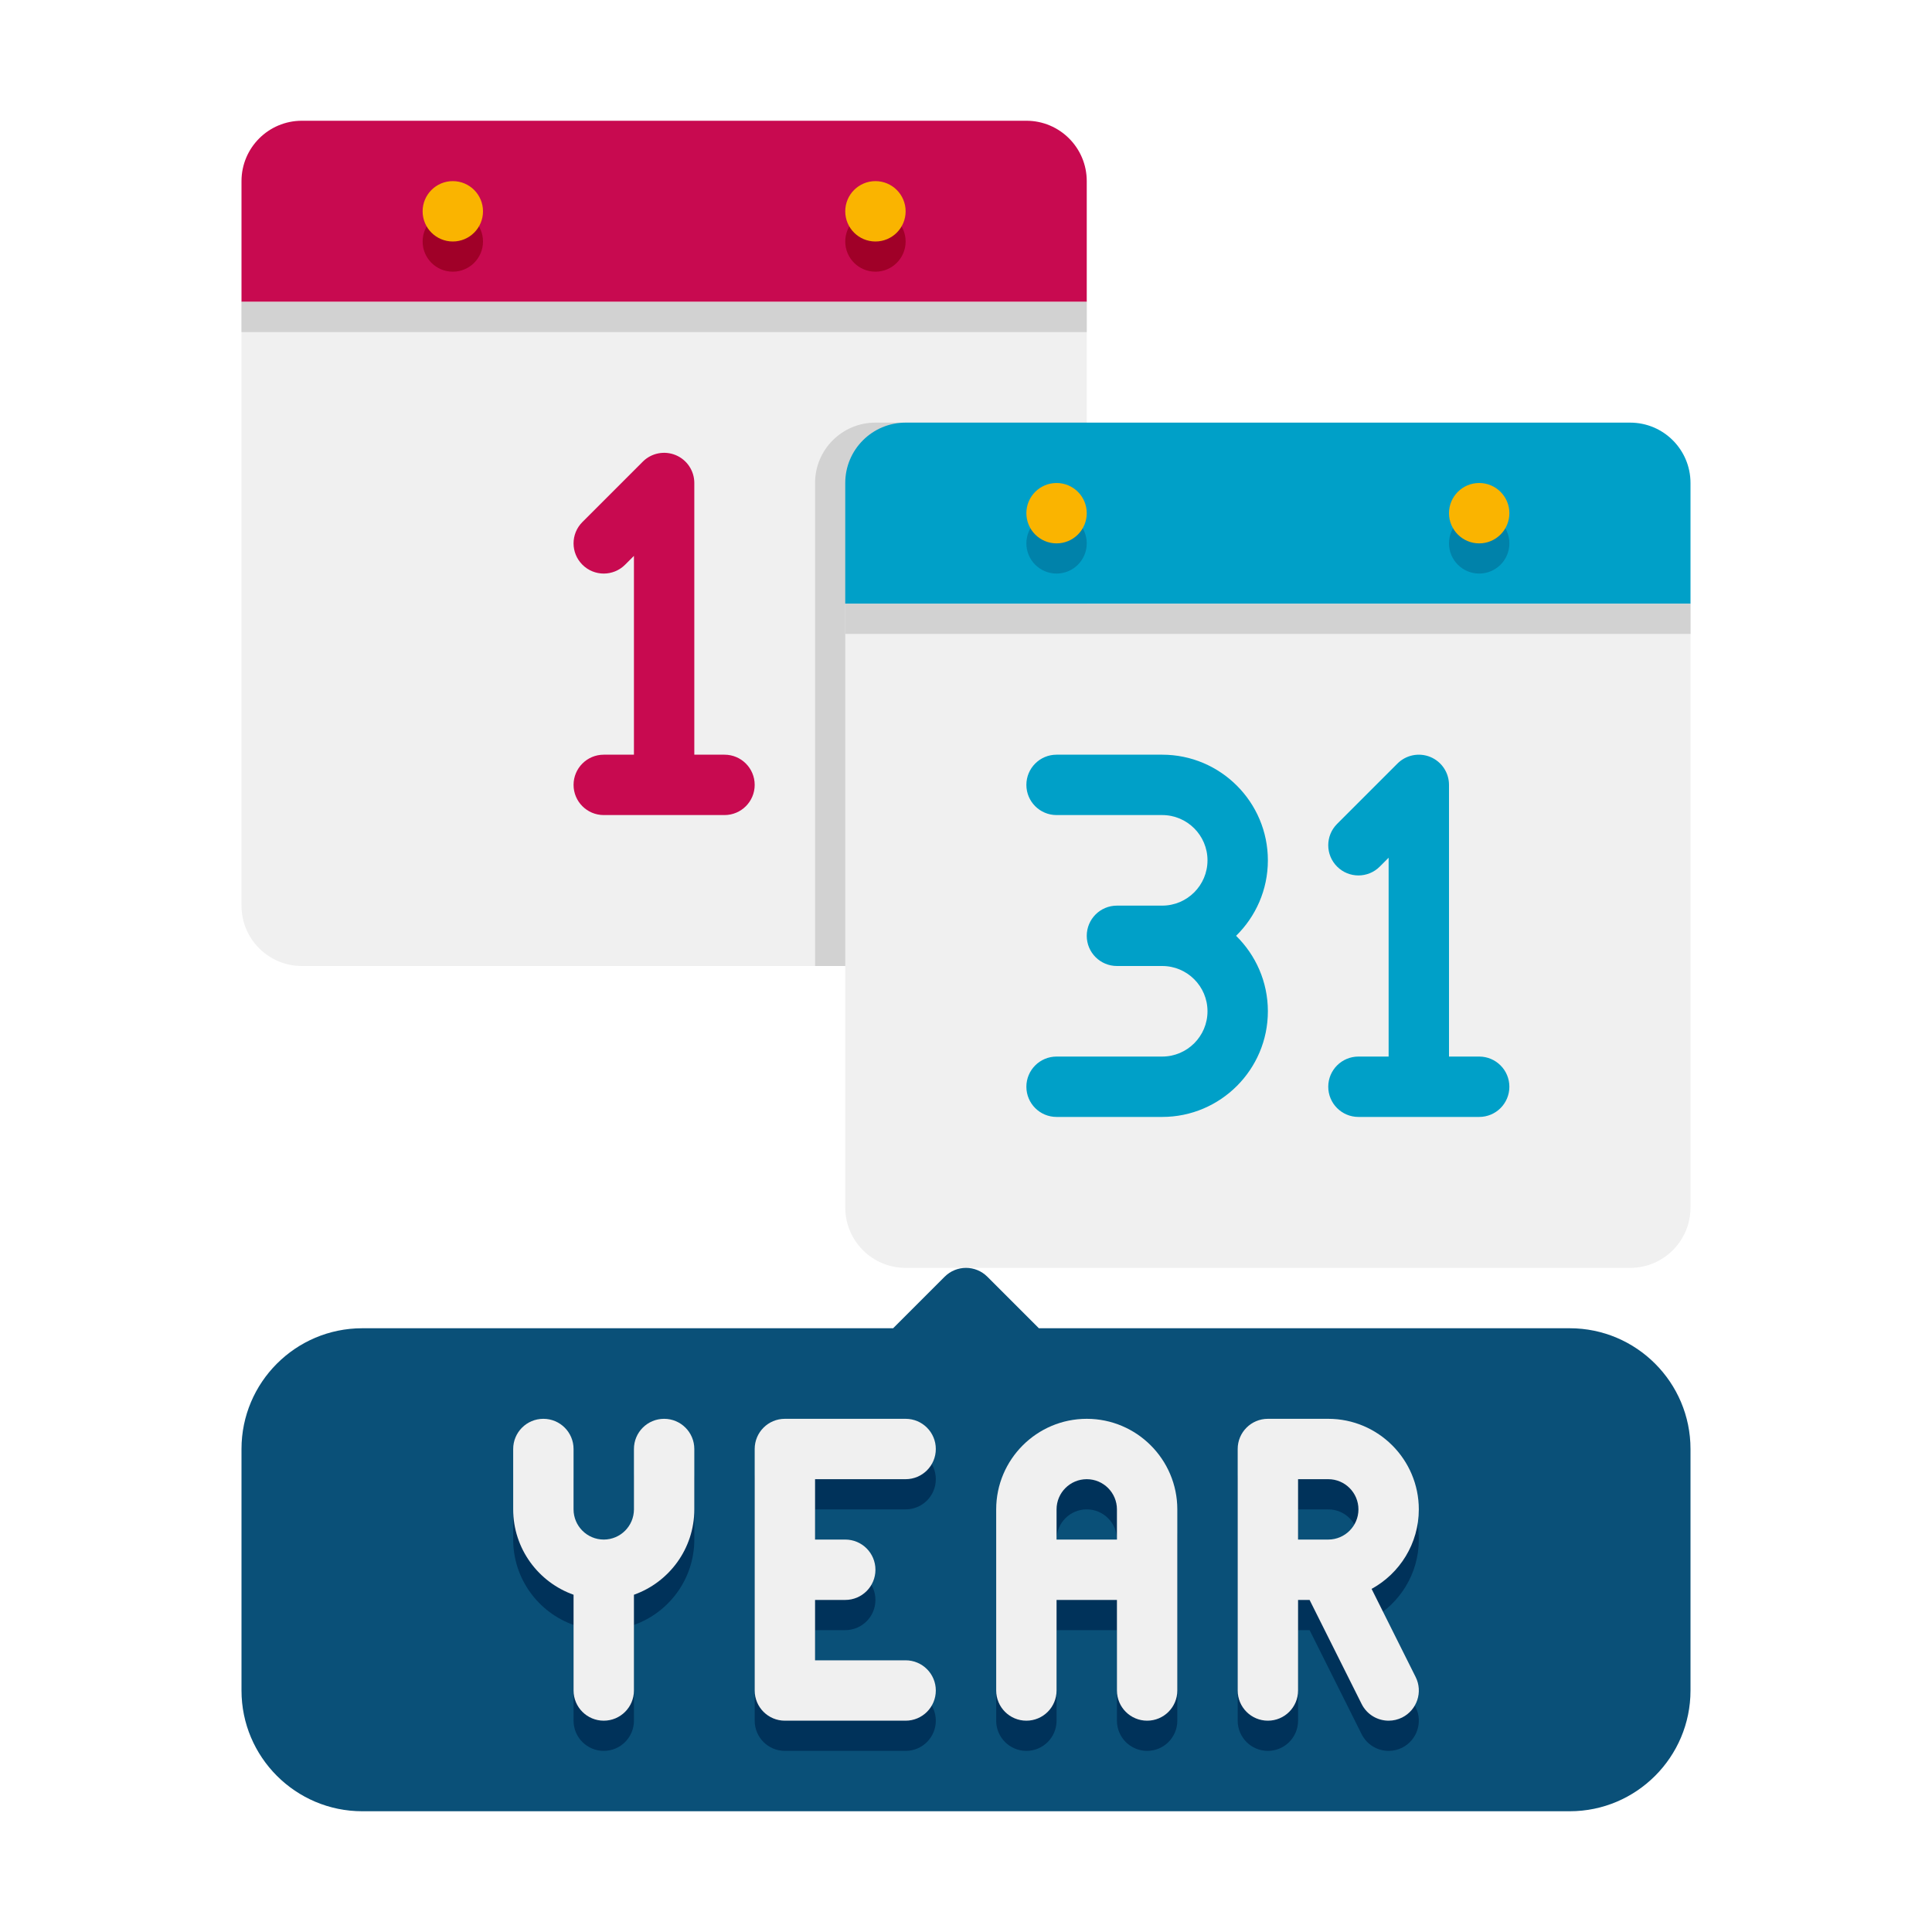
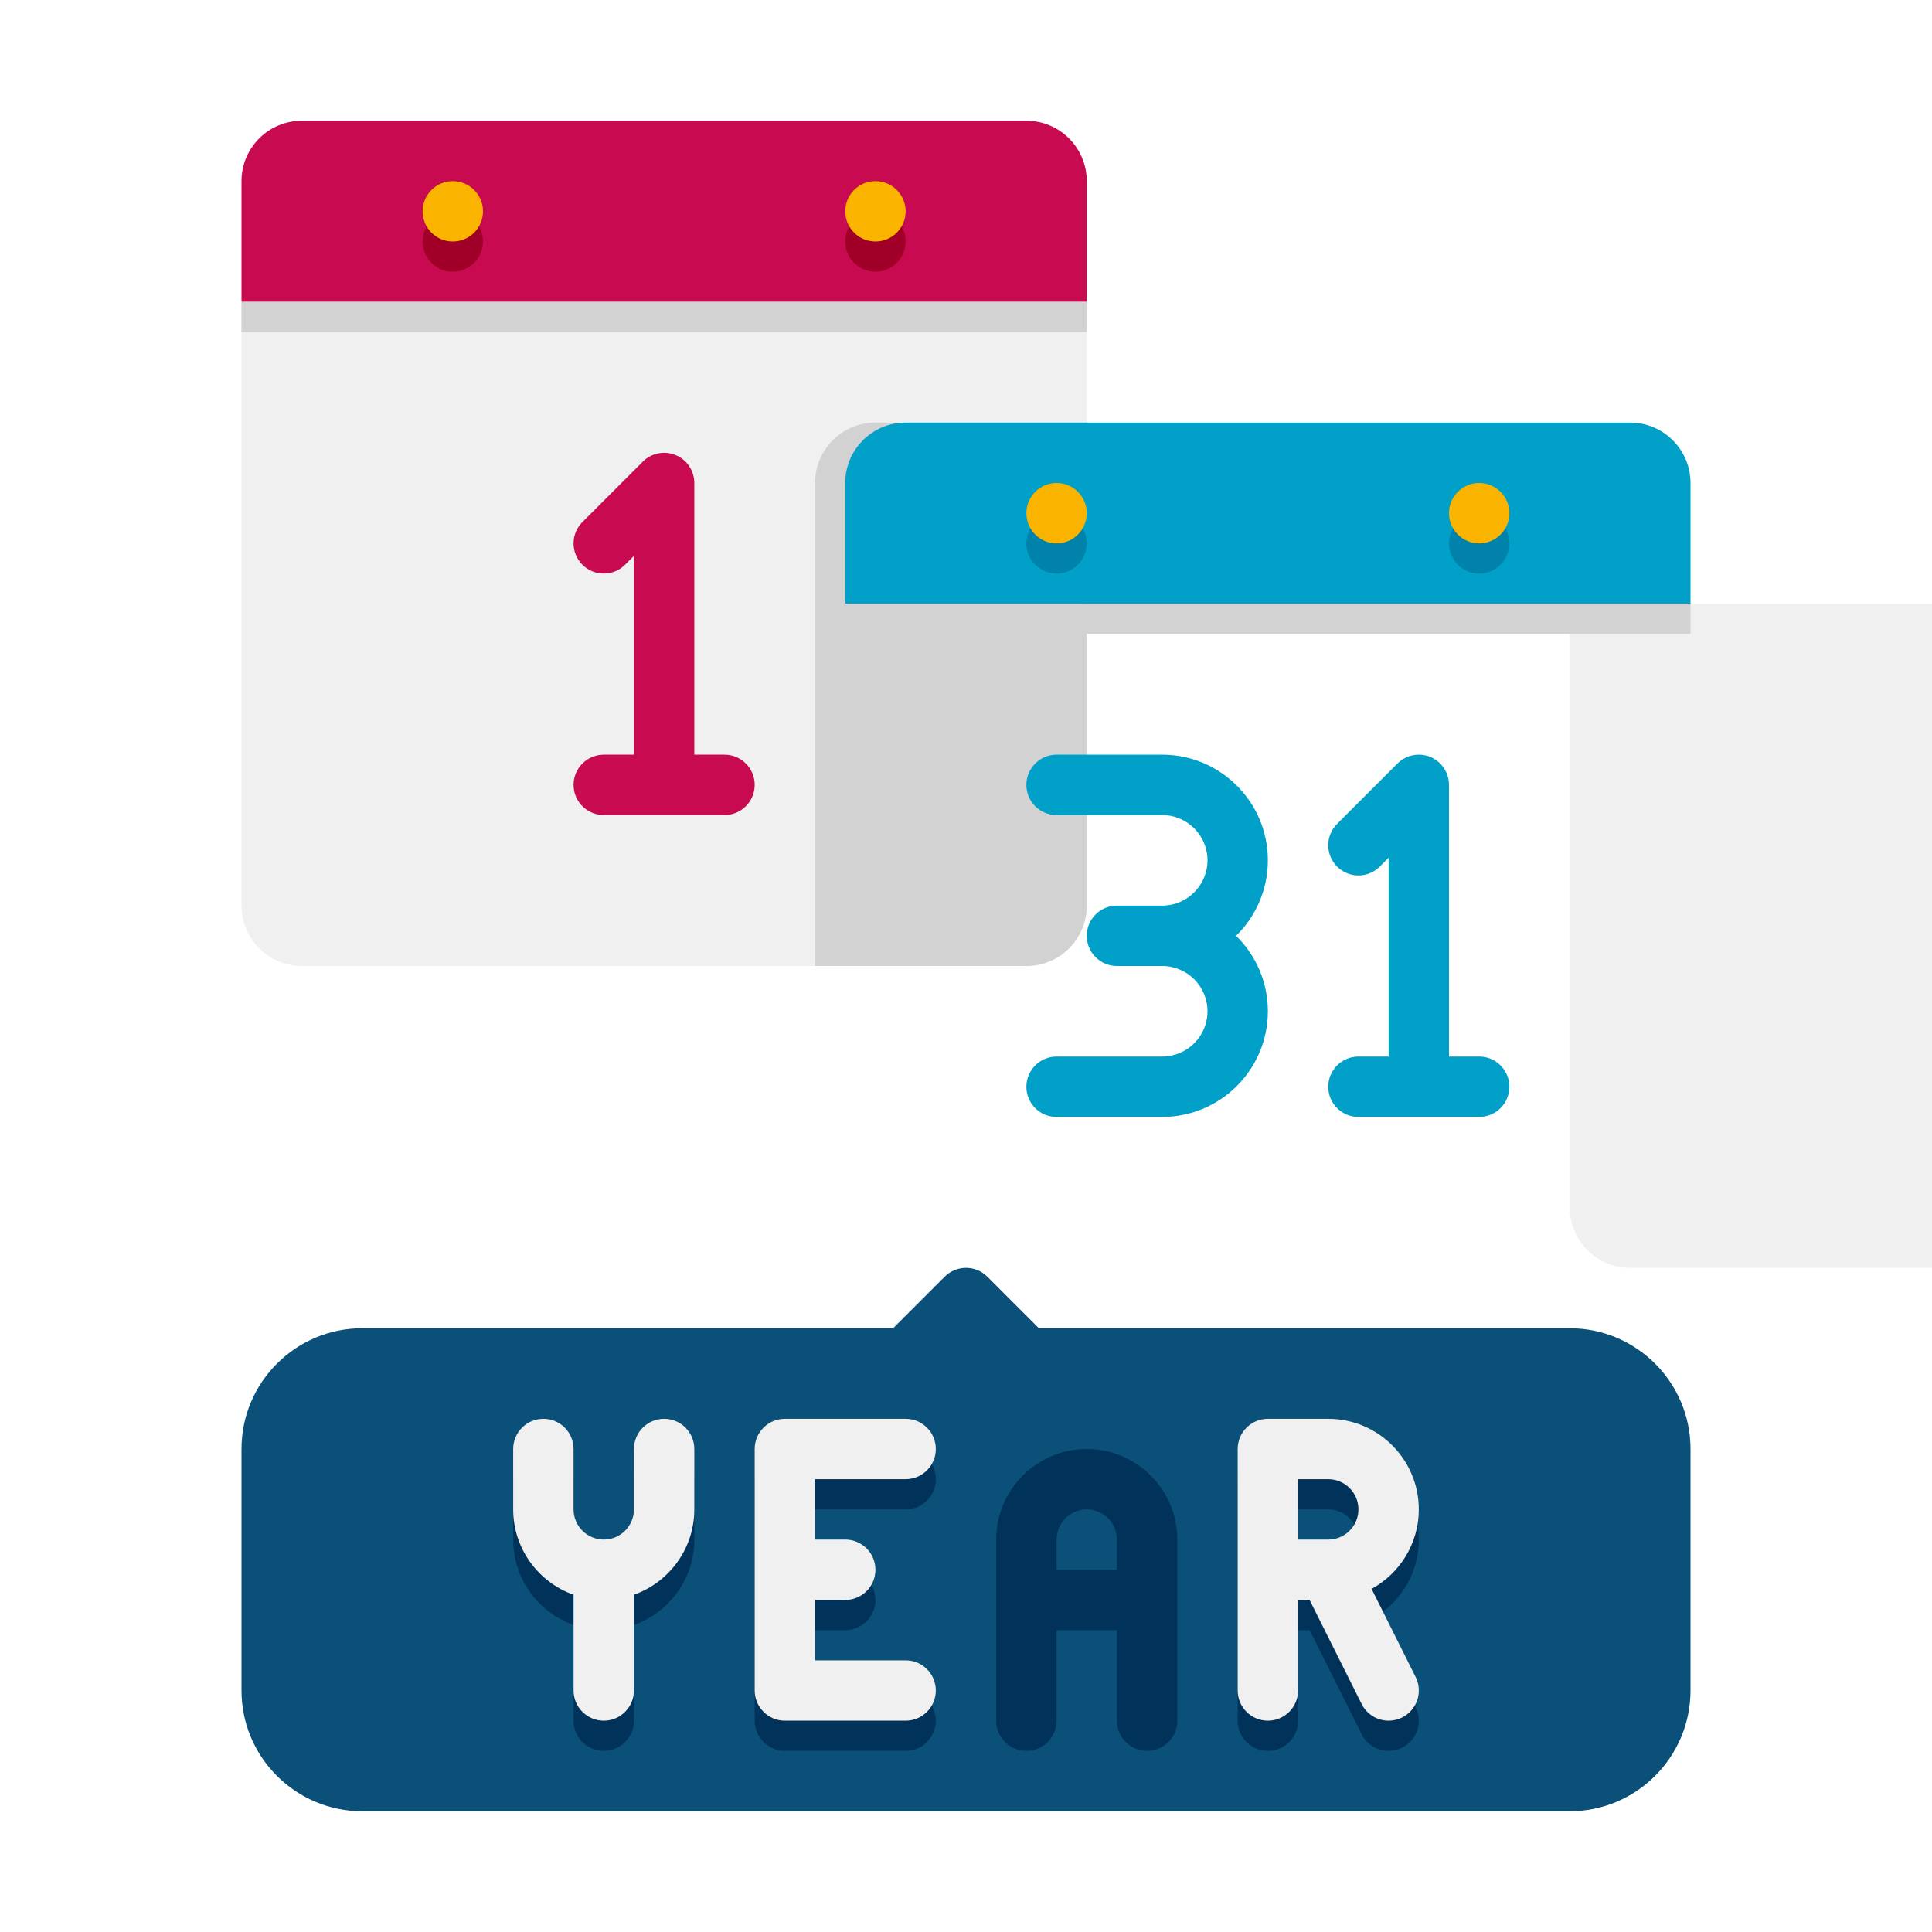
<svg xmlns="http://www.w3.org/2000/svg" height="512" viewBox="0 0 64 64" width="512">
  <g id="Icons">
    <g>
      <g>
        <g>
          <path d="m34 32h-24c-1.105 0-2-.895-2-2v-20h28v20c0 1.105-.895 2-2 2z" fill="#f0f0f0" />
        </g>
        <g>
          <path d="m29 14c-1.105 0-2 .895-2 2v16h7c1.105 0 2-.895 2-2v-16z" fill="#d2d2d2" />
        </g>
        <g>
          <path d="m34 4h-24c-1.105 0-2 .895-2 2v4h28v-4c0-1.105-.895-2-2-2z" fill="#c80a50" />
        </g>
        <g>
          <circle cx="15" cy="8" fill="#a00028" r="1" />
        </g>
        <g>
          <circle cx="29" cy="8" fill="#a00028" r="1" />
        </g>
        <g>
          <circle cx="15" cy="7" fill="#fab400" r="1" />
        </g>
        <g>
          <circle cx="29" cy="7" fill="#fab400" r="1" />
        </g>
        <g>
          <path d="m8 10h28v1h-28z" fill="#d2d2d2" />
        </g>
      </g>
      <g>
        <g>
-           <path d="m54 42h-24c-1.105 0-2-.895-2-2v-20h28v20c0 1.105-.895 2-2 2z" fill="#f0f0f0" />
+           <path d="m54 42c-1.105 0-2-.895-2-2v-20h28v20c0 1.105-.895 2-2 2z" fill="#f0f0f0" />
        </g>
        <g>
          <path d="m54 14h-24c-1.105 0-2 .895-2 2v4h28v-4c0-1.105-.895-2-2-2z" fill="#00a0c8" />
        </g>
        <g>
          <circle cx="35" cy="18" fill="#0082aa" r="1" />
        </g>
        <g>
          <circle cx="49" cy="18" fill="#0082aa" r="1" />
        </g>
        <g>
          <circle cx="35" cy="17" fill="#fab400" r="1" />
        </g>
        <g>
          <circle cx="49" cy="17" fill="#fab400" r="1" />
        </g>
        <g>
          <path d="m28 20h28v1h-28z" fill="#d2d2d2" />
        </g>
      </g>
      <g fill="#00a0c8">
        <path d="m49 35h-1v-9c0-.404-.243-.769-.617-.924-.374-.154-.804-.069-1.09.217l-2 2c-.391.391-.391 1.023 0 1.414s1.023.391 1.414 0l.293-.293v6.586h-1c-.553 0-1 .448-1 1s.447 1 1 1h4c.553 0 1-.448 1-1s-.447-1-1-1z" />
        <path d="m42 28.5c0-1.93-1.57-3.5-3.5-3.5h-3.5c-.553 0-1 .448-1 1s.447 1 1 1h3.5c.827 0 1.5.673 1.5 1.5s-.673 1.5-1.5 1.5h-1.5c-.553 0-1 .448-1 1s.447 1 1 1h1.5c.827 0 1.5.673 1.5 1.5s-.673 1.5-1.5 1.5h-3.5c-.553 0-1 .448-1 1s.447 1 1 1h3.5c1.93 0 3.5-1.57 3.5-3.5 0-.978-.404-1.864-1.053-2.5.649-.636 1.053-1.522 1.053-2.5z" />
      </g>
      <path d="m52 44h-17.586l-1.707-1.707c-.391-.391-1.023-.391-1.414 0l-1.707 1.707h-17.586c-2.206 0-4 1.794-4 4v8c0 2.206 1.794 4 4 4h40c2.206 0 4-1.794 4-4v-8c0-2.206-1.794-4-4-4z" fill="#0a5078" />
      <g fill="#00325a">
        <path d="m22 48c-.553 0-1 .448-1 1v2c0 .551-.448 1-1 1s-1-.449-1-1v-2c0-.552-.447-1-1-1s-1 .448-1 1v2c0 1.304.836 2.415 2 2.828v3.172c0 .552.447 1 1 1s1-.448 1-1v-3.172c1.164-.413 2-1.524 2-2.828v-2c0-.552-.447-1-1-1z" />
        <path d="m30 50c.553 0 1-.448 1-1s-.447-1-1-1h-4c-.553 0-1 .448-1 1v8c0 .552.447 1 1 1h4c.553 0 1-.448 1-1s-.447-1-1-1h-3v-2h1c.553 0 1-.448 1-1s-.447-1-1-1h-1v-2z" />
        <path d="m36 48c-1.654 0-3 1.346-3 3v6c0 .552.447 1 1 1s1-.448 1-1v-3h2v3c0 .552.447 1 1 1s1-.448 1-1v-6c0-1.654-1.346-3-3-3zm-1 4v-1c0-.551.448-1 1-1s1 .449 1 1v1z" />
        <path d="m46.895 56.553-1.459-2.919c.931-.51 1.564-1.499 1.564-2.634 0-1.654-1.346-3-3-3h-2c-.553 0-1 .448-1 1v8c0 .552.447 1 1 1s1-.448 1-1v-3h.382l1.724 3.447c.175.351.528.553.895.553.15 0 .303-.034.446-.105.494-.248.695-.848.448-1.342zm-3.895-6.553h1c.552 0 1 .449 1 1 0 .55-.446.998-.997 1-.008 0-.017 0-.025 0h-.978z" />
      </g>
      <g fill="#f0f0f0">
        <path d="m22 47c-.553 0-1 .448-1 1v2c0 .551-.448 1-1 1s-1-.449-1-1v-2c0-.552-.447-1-1-1s-1 .448-1 1v2c0 1.304.836 2.415 2 2.828v3.172c0 .552.447 1 1 1s1-.448 1-1v-3.172c1.164-.413 2-1.524 2-2.828v-2c0-.552-.447-1-1-1z" />
        <path d="m30 49c.553 0 1-.448 1-1s-.447-1-1-1h-4c-.553 0-1 .448-1 1v8c0 .552.447 1 1 1h4c.553 0 1-.448 1-1s-.447-1-1-1h-3v-2h1c.553 0 1-.448 1-1s-.447-1-1-1h-1v-2z" />
-         <path d="m36 47c-1.654 0-3 1.346-3 3v6c0 .552.447 1 1 1s1-.448 1-1v-3h2v3c0 .552.447 1 1 1s1-.448 1-1v-6c0-1.654-1.346-3-3-3zm-1 4v-1c0-.551.448-1 1-1s1 .449 1 1v1z" />
        <path d="m46.895 55.553-1.459-2.919c.931-.51 1.564-1.499 1.564-2.634 0-1.654-1.346-3-3-3h-2c-.553 0-1 .448-1 1v8c0 .552.447 1 1 1s1-.448 1-1v-3h.382l1.724 3.447c.175.351.528.553.895.553.15 0 .303-.034.446-.105.494-.248.695-.848.448-1.342zm-3.895-6.553h1c.552 0 1 .449 1 1 0 .55-.446.998-.997 1-.008 0-.017 0-.025 0h-.978z" />
      </g>
      <path d="m24 25h-1v-9c0-.404-.243-.769-.617-.924-.374-.154-.804-.07-1.09.217l-2 2c-.391.391-.391 1.023 0 1.414s1.023.391 1.414 0l.293-.293v6.586h-1c-.553 0-1 .448-1 1s.447 1 1 1h4c.553 0 1-.448 1-1s-.447-1-1-1z" fill="#c80a50" />
    </g>
  </g>
</svg>